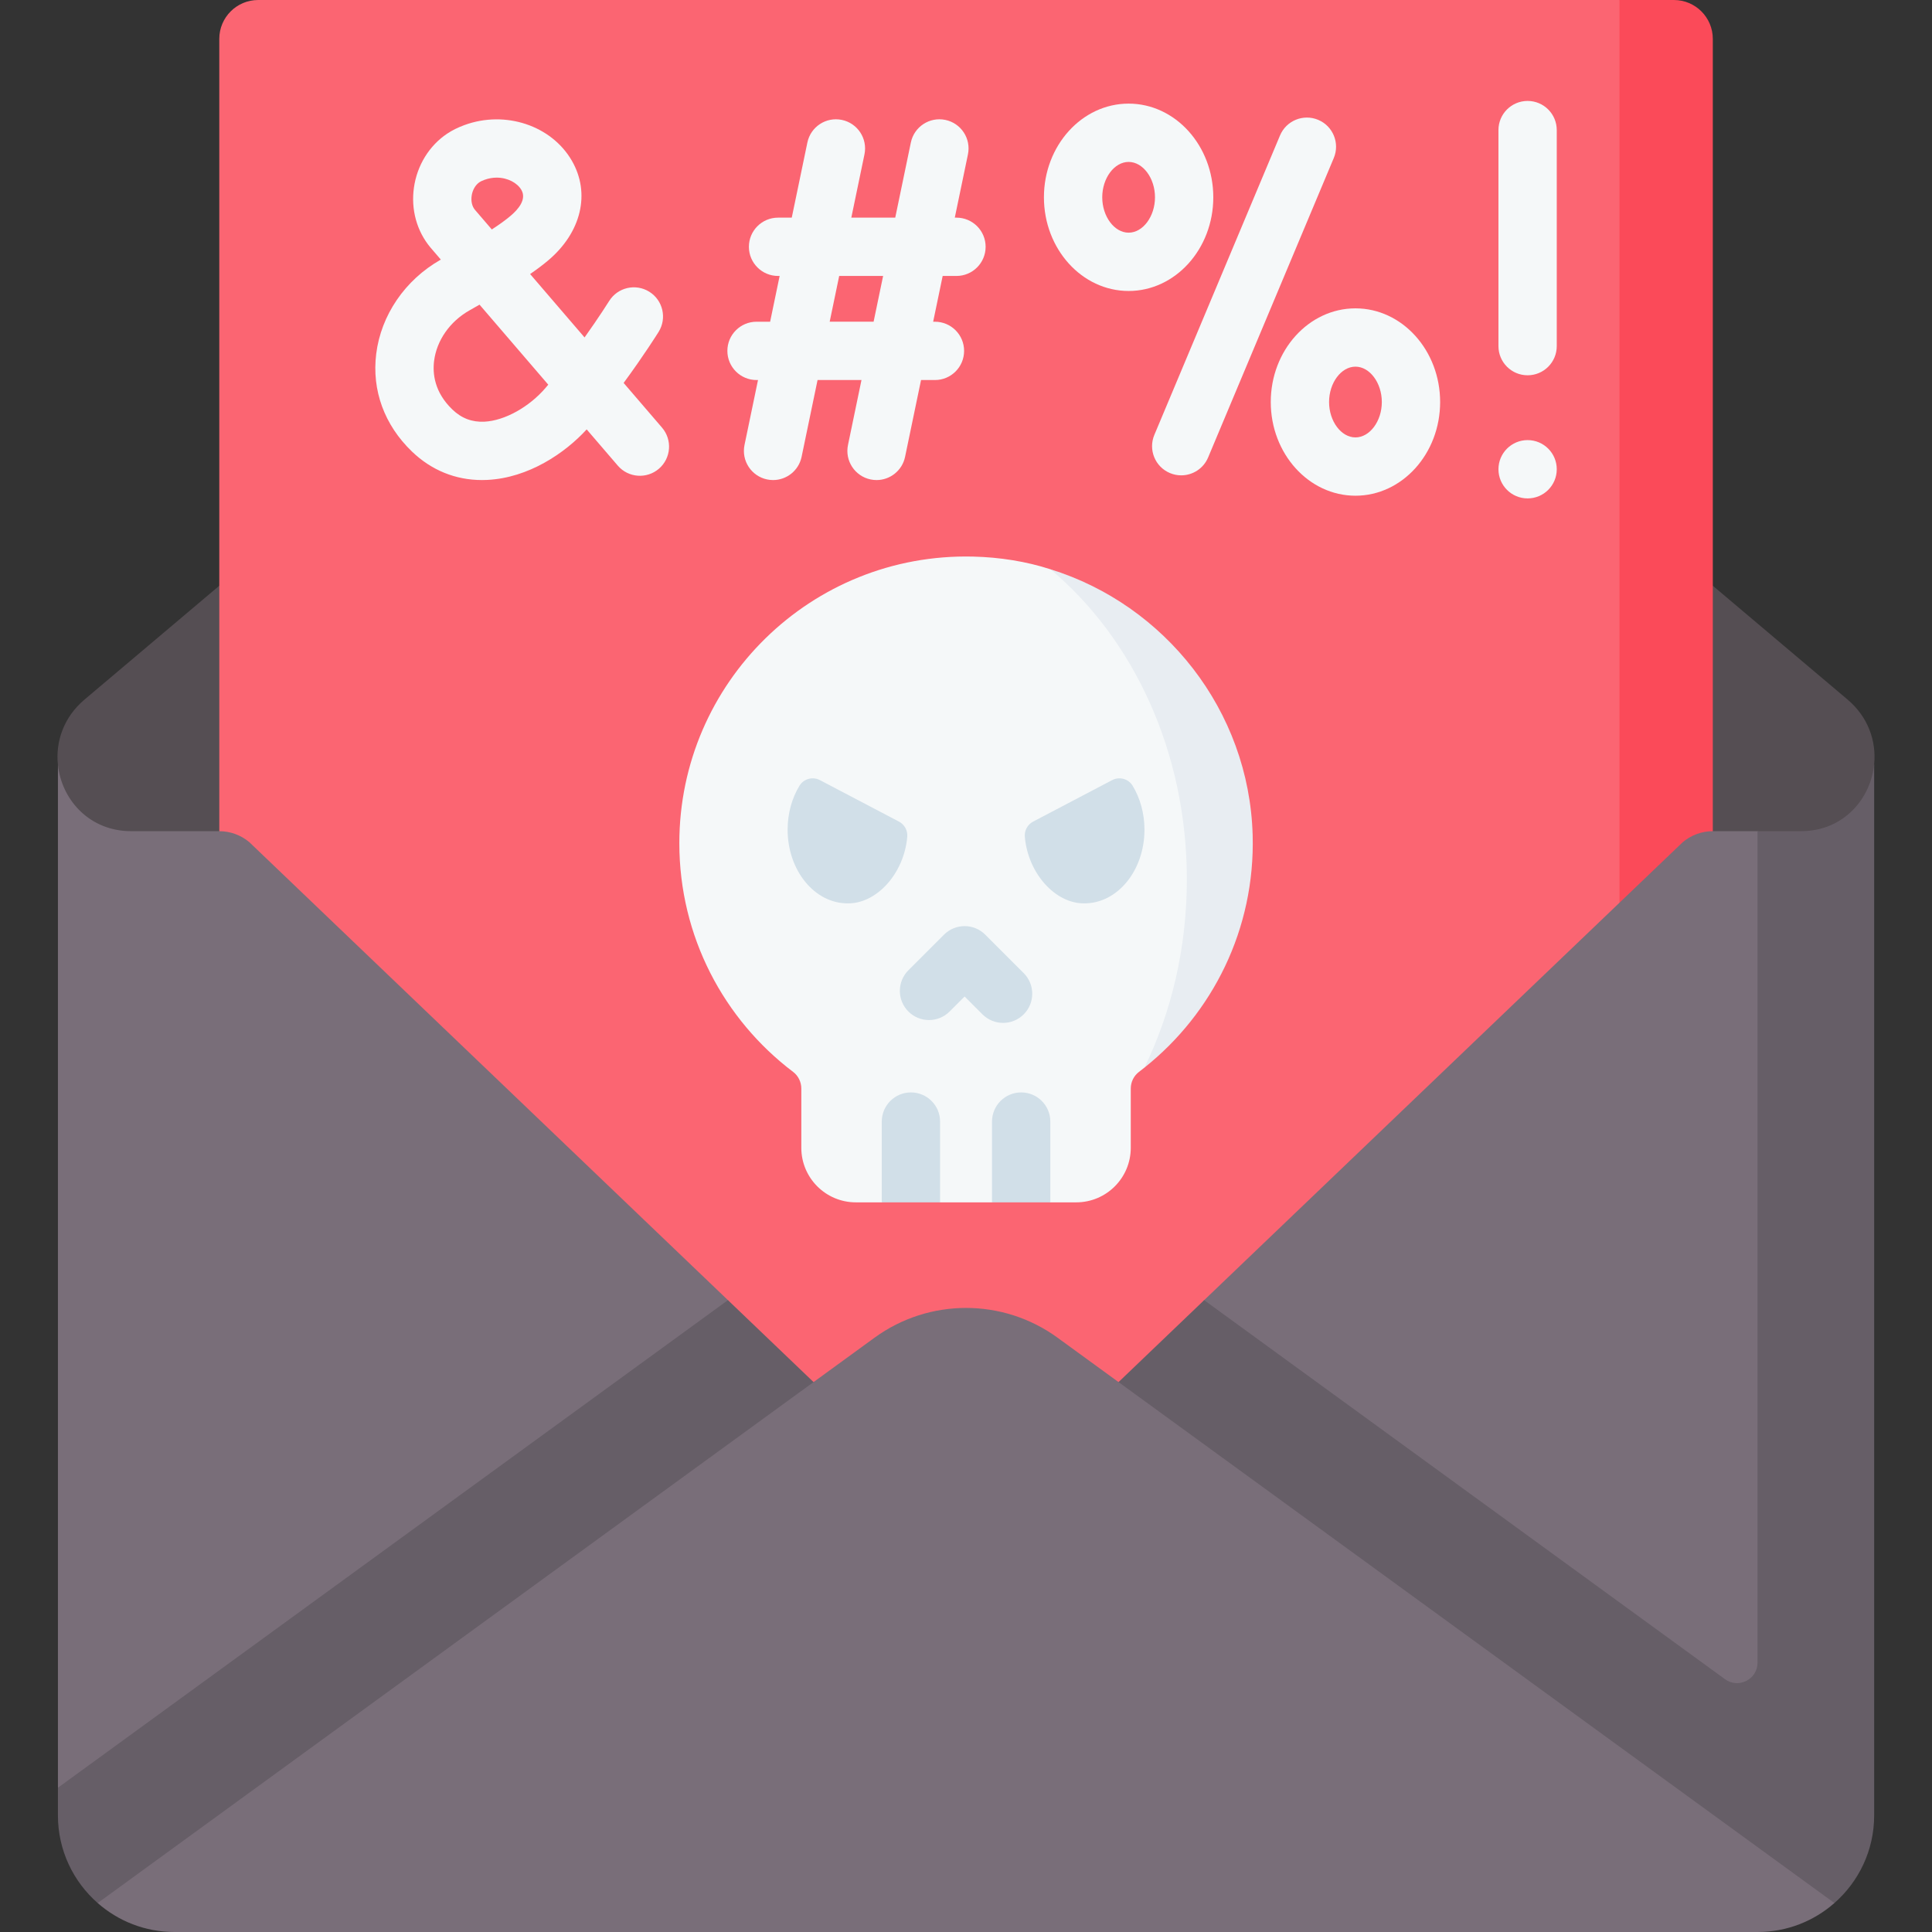
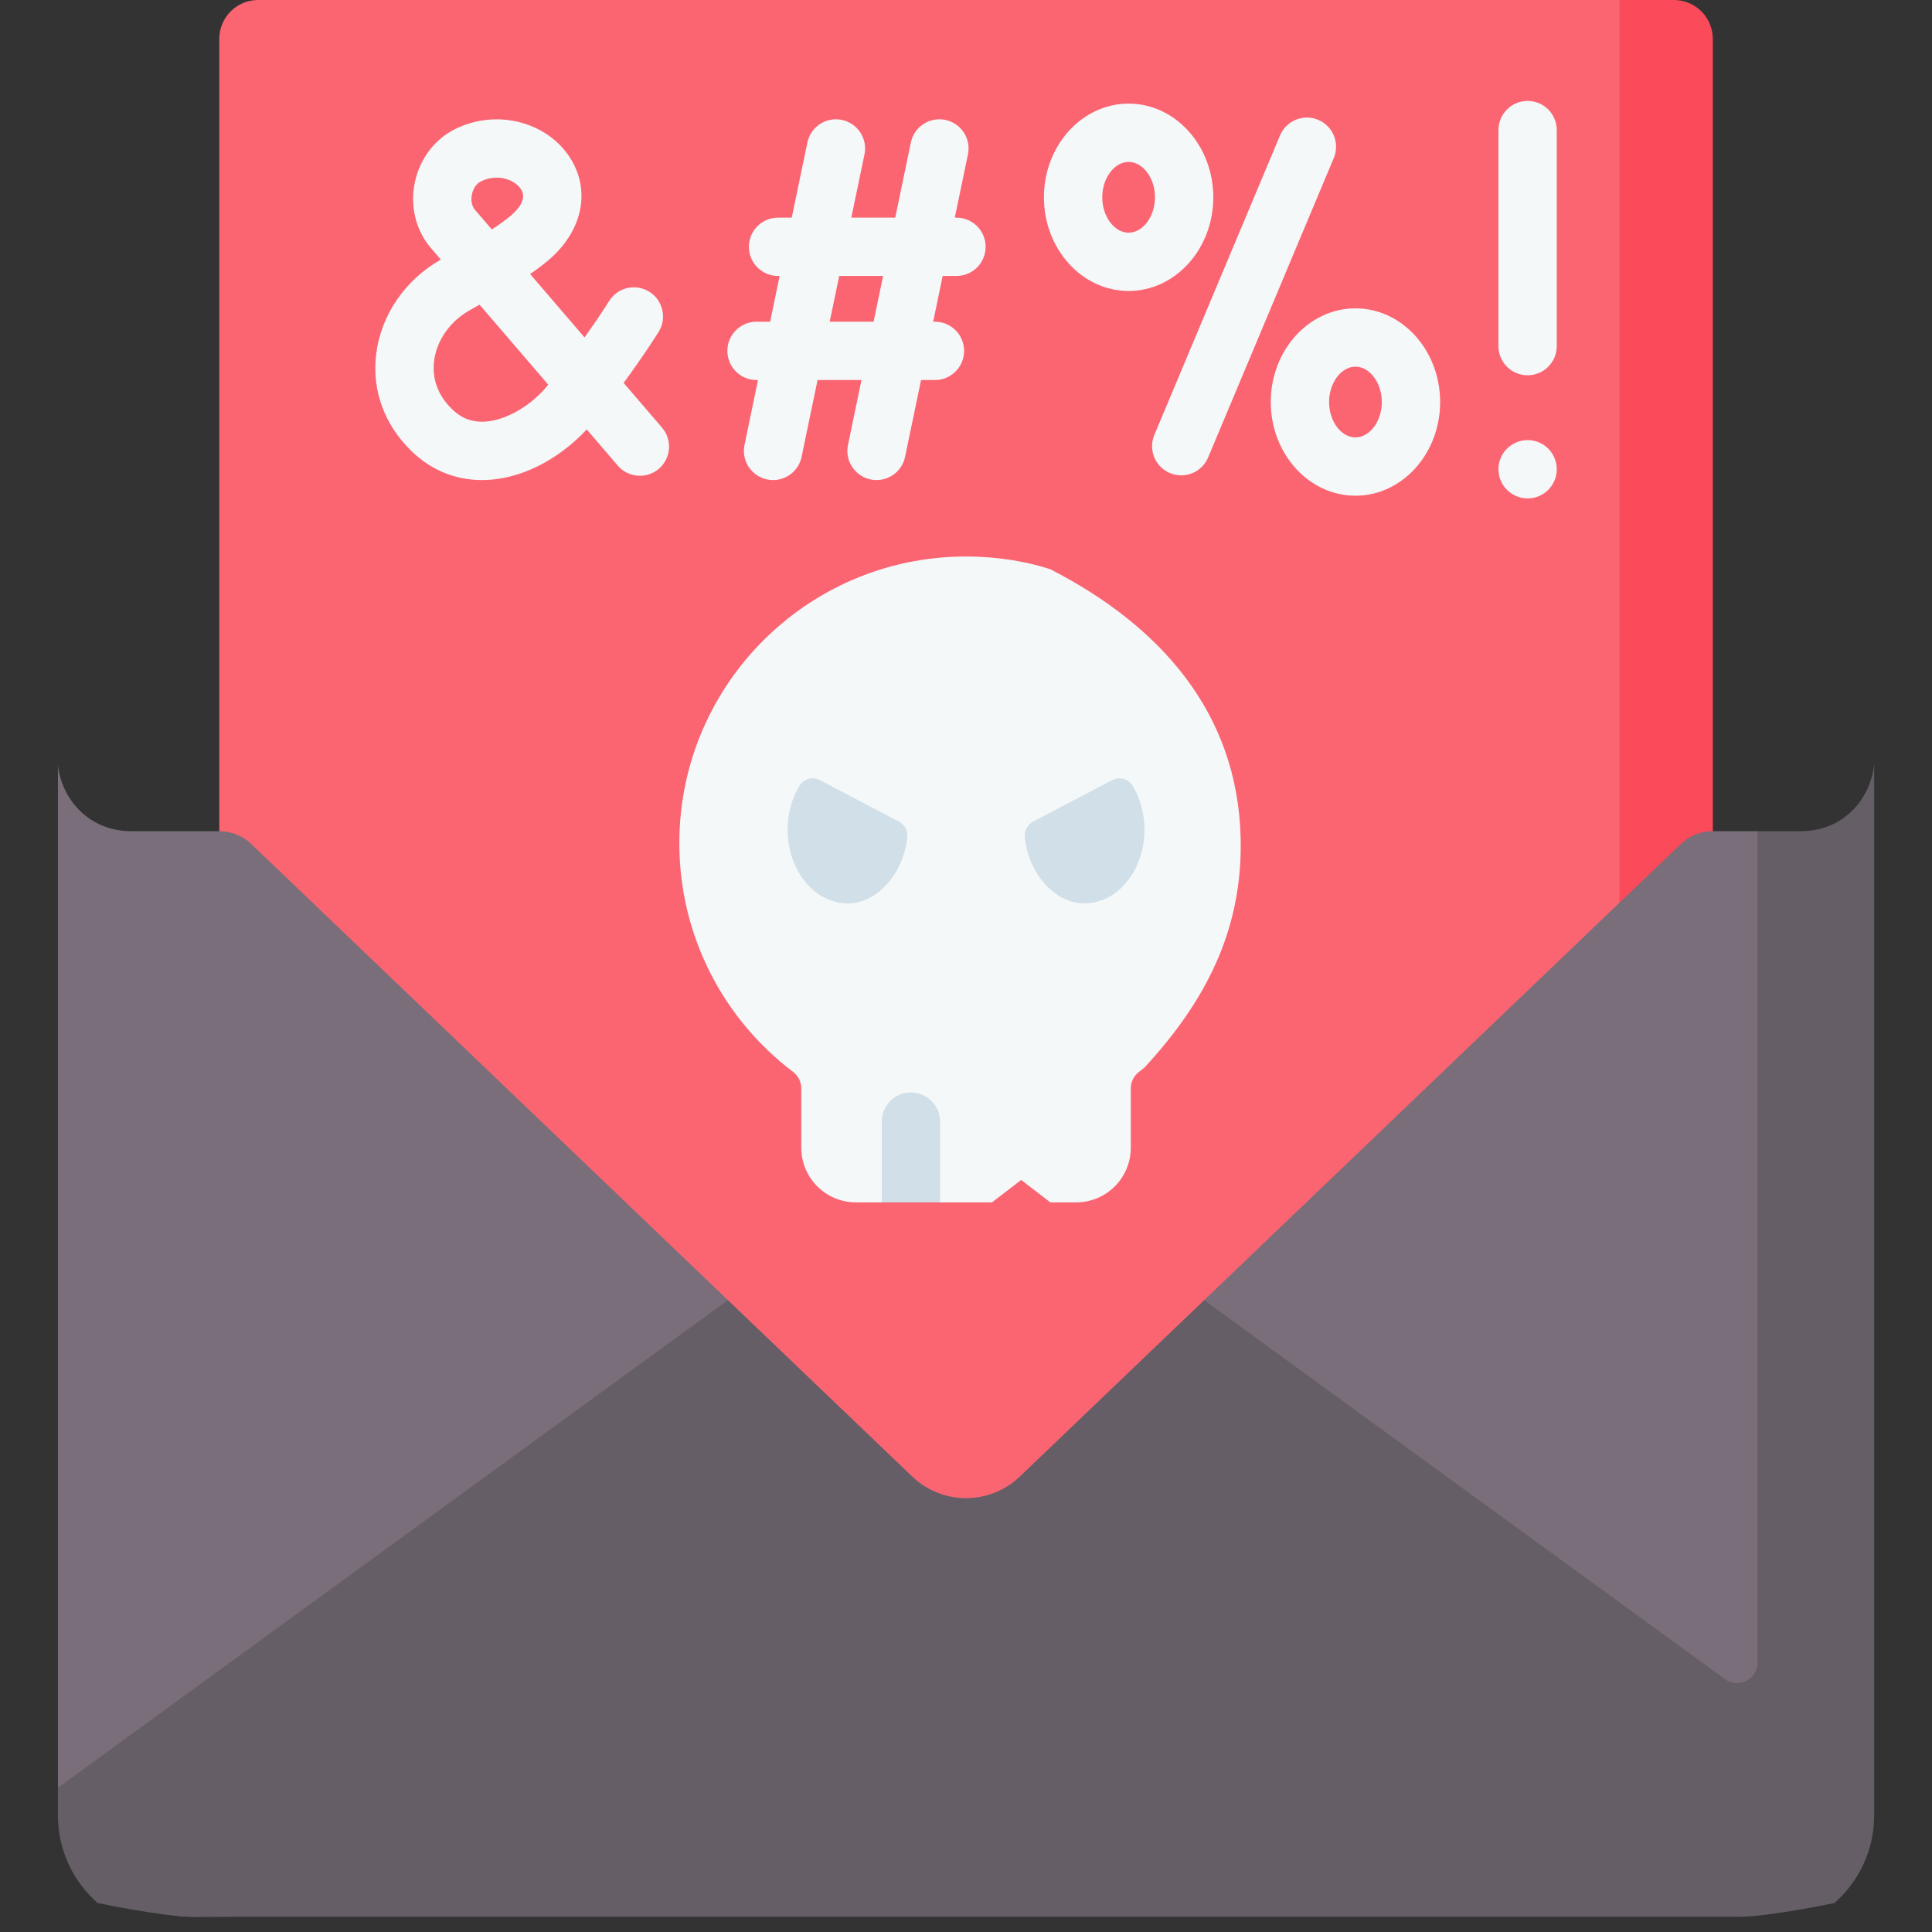
<svg xmlns="http://www.w3.org/2000/svg" id="Capa_1" enable-background="new 0 0 512 512" height="512" viewBox="0 0 512 512" width="512">
  <rect x="0" y="0" width="512" height="512" fill="#333333" stroke="none" />
  <g>
-     <path d="m489.637 185.402-192.984-162.998h-81.282l-192.983 162.998c-5.522 4.667-7.716 11.178-7.036 17.317 0 8.753 7.829 32.814 18.296 33.349l444.729-3.027c10.559-.536 18.296-21.569 18.296-30.57.597-6.057-1.587-12.464-7.036-17.069z" fill="#554e53" />
    <path d="m446.675 411.878h-388.561v-401.576c0-5.69 4.613-10.302 10.302-10.302h360.769l12.362 5.121c5.69 0 10.302 4.612 10.302 10.302z" fill="#fb6572" />
    <path d="m453.91 10.302v401.575h-24.724v-411.877h14.423c5.686 0 10.301 4.615 10.301 10.302z" fill="#fb4a59" />
    <path d="m489.216 474.737c0 17.07-13.835 30.905-30.905 30.905l-407.225 2.328c-17.07 0-30.905-13.835-30.905-30.905l-4.829-3.294v-271.052c.958 8.901 7.829 16.988 18.296 17.523.422.021.845.031 1.267.031h23.189c2.915 0 5.738 1.03 7.963 2.905l126.844 121.378 48.853 61.604c7.974 7.623 20.521 7.623 28.495 0l48.853-61.604 126.844-121.378c2.225-1.875 5.048-2.905 7.953-2.905h11.857l11.831 4.028c.422 0 .845-.01 1.267-.031 10.559-.536 14.932-6.011 14.932-6.011z" fill="#796e79" />
    <path d="m496.673 202.472v278.623c0 9.263-4.083 17.566-10.539 23.231 0 0-17.498 3.645-25.303 3.645h-409.745c-7.805 0-25.196-3.645-25.196-3.645-6.456-5.664-10.539-13.967-10.539-23.231v-7.325l177.562-129.216 48.851 46.75c7.974 7.623 20.521 7.623 28.495 0l48.851-46.75 138.027 100.447c3.591 2.613 8.629.048 8.629-4.392v-220.336h11.342c.422 0 .845-.01 1.267-.031 10.561-.535 17.432-8.777 18.298-17.77z" fill="#665e67" />
-     <path d="m486.134 504.325c-5.429 4.78-12.558 7.675-20.367 7.675h-419.51c-7.809 0-14.938-2.895-20.367-7.675l189.708-138.055 16.163-11.765c14.453-10.518 34.048-10.518 48.501 0l16.163 11.765z" fill="#796e79" />
    <g>
      <path d="m328.774 221.75c.692 24.961-9.62 43.97-25.487 61.179-.476.379-.953.758-1.438 1.126-1.381 1.045-2.182 2.684-2.182 4.416v15.701c0 7.989-6.476 14.465-14.465 14.465h-6.856l-7.726-5.94-7.726 5.94h-13.763l-7.726-5.94-7.726 5.94h-6.856c-7.989 0-14.465-6.476-14.465-14.465v-15.7c0-1.729-.796-3.368-2.175-4.412-18.315-13.864-30.151-35.854-30.151-60.601 0-42.562 35.003-76.955 77.79-75.96 7.16.166 14.157 1.293 20.546 3.361 29.075 14.945 49.49 37.864 50.406 70.89z" fill="#f5f8f9" />
-       <path d="m303.287 282.929c7.16-14.711 11.239-31.74 11.239-49.871 0-33.903-14.268-63.892-36.159-82.198 30.287 9.395 52.673 37.385 53.6 70.444.691 24.961-10.672 47.295-28.68 61.625z" fill="#e8edf2" />
      <g>
        <g>
          <g fill="#d1dfe8">
-             <path d="m278.346 297.228v21.407h-15.453v-21.407c0-4.265 3.462-7.726 7.726-7.726 4.266-.001 7.727 3.461 7.727 7.726z" />
            <path d="m249.131 297.228v21.407h-15.453v-21.407c0-4.265 3.461-7.726 7.726-7.726 4.265-.001 7.727 3.461 7.727 7.726z" />
          </g>
        </g>
        <g>
-           <path d="m265.827 271.077c-1.978 0-3.955-.754-5.464-2.263l-4.728-4.729-3.975 3.975c-3.018 3.018-7.91 3.018-10.927 0-3.018-3.018-3.017-7.909 0-10.927l9.439-9.438c3.017-3.017 7.908-3.018 10.927 0l10.192 10.192c3.017 3.018 3.017 7.909-.001 10.927-1.508 1.509-3.486 2.263-5.463 2.263z" fill="#d1dfe8" />
-         </g>
+           </g>
      </g>
      <g>
        <g>
          <path d="m303.296 219.873c0 10.789-7.115 19.527-15.891 19.527-7.673.128-14.976-7.885-15.814-17.65-.142-1.658.723-3.243 2.197-4.016l20.94-10.991c1.918-1.007 4.306-.369 5.429 1.483 1.972 3.251 3.139 7.28 3.139 11.647z" fill="#d1dfe8" />
        </g>
        <path d="m208.728 219.873c0 10.789 7.115 19.527 15.891 19.527 7.673.128 14.976-7.885 15.814-17.65.142-1.658-.723-3.243-2.197-4.016l-20.94-10.991c-1.918-1.007-4.306-.369-5.429 1.483-1.972 3.251-3.139 7.28-3.139 11.647z" fill="#d1dfe8" />
      </g>
    </g>
    <g fill="#f5f8f9">
      <g>
        <path d="m253.474 57.677h-.443l3.485-16.766c.868-4.178-1.814-8.269-5.992-9.137-4.175-.868-8.269 1.815-9.137 5.992l-4.139 19.911h-11.639l3.485-16.766c.868-4.178-1.814-8.269-5.992-9.137-4.177-.868-8.268 1.815-9.137 5.992l-4.139 19.911h-3.633c-4.267 0-7.726 3.459-7.726 7.726s3.459 7.726 7.726 7.726h.421l-2.521 12.129h-3.603c-4.267 0-7.726 3.459-7.726 7.726s3.459 7.726 7.726 7.726h.391l-3.577 17.209c-.868 4.178 1.814 8.269 5.992 9.137.53.11 1.059.163 1.58.163 3.584 0 6.798-2.508 7.557-6.155l4.231-20.354h11.639l-3.577 17.209c-.868 4.178 1.814 8.269 5.992 9.137.53.11 1.059.163 1.58.163 3.584 0 6.798-2.508 7.557-6.155l4.231-20.354h3.685c4.267 0 7.726-3.459 7.726-7.726s-3.459-7.726-7.726-7.726h-.473l2.521-12.129h3.655c4.267 0 7.727-3.459 7.727-7.726s-3.46-7.726-7.727-7.726zm-21.96 27.581h-11.639l2.521-12.129h11.639z" />
        <path d="m165.27 101.482c5.385-7.325 9.043-13.164 9.266-13.522 2.26-3.62 1.156-8.386-2.463-10.645-3.622-2.261-8.387-1.156-10.645 2.463-.044.07-2.595 4.142-6.513 9.648l-14.433-16.803c1.742-1.191 3.317-2.369 4.772-3.594 8.824-7.436 11.29-17.821 6.281-26.459-5.409-9.329-17.637-13.384-28.436-9.431-1.746.638-3.243 1.38-4.576 2.269-4.766 3.179-7.984 8.393-8.828 14.307-.827 5.797.758 11.57 4.4 15.902l2.73 3.179c-.038.022-.075.043-.114.065-9.374 5.344-15.732 14.651-17.009 24.896-1.205 9.672 2.155 18.868 9.461 25.896 5.162 4.966 11.555 7.565 18.564 7.565.476 0 .956-.012 1.437-.036 10.905-.545 20.548-7.088 26.31-13.389l8.246 9.601c2.781 3.238 7.66 3.607 10.895.827 3.237-2.781 3.607-7.658.827-10.895zm-40.278-49.583c.22-1.545 1.007-2.903 2.103-3.634.203-.135.596-.352 1.311-.613 1.094-.4 2.185-.578 3.225-.578 2.94 0 5.475 1.419 6.536 3.248 1.44 2.482-.767 5.117-2.871 6.89-1.365 1.151-3.018 2.334-4.961 3.597l-4.465-5.198c-.765-.909-1.085-2.262-.878-3.712zm19.641 50.831c-4.362 5.128-10.888 8.753-16.239 9.02-3.294.167-6.086-.892-8.517-3.232-4.754-4.573-5.256-9.512-4.841-12.85.678-5.436 4.164-10.439 9.328-13.382.936-.533 1.841-1.049 2.716-1.55l18.216 21.208c-.219.263-.441.525-.663.786z" />
        <path d="m349.333 31.76c-3.934-1.651-8.463.199-10.115 4.134l-33.305 79.358c-1.651 3.935.2 8.463 4.135 10.114.977.41 1.99.604 2.987.604 3.018 0 5.886-1.78 7.128-4.738l33.305-79.358c1.651-3.934-.2-8.463-4.135-10.114z" />
        <path d="m321.537 52.286c0-13.69-10.067-24.827-22.442-24.827s-22.443 11.137-22.443 24.827c0 13.689 10.067 24.826 22.443 24.826 12.375.001 22.442-11.137 22.442-24.826zm-22.441 9.374c-3.789 0-6.99-4.293-6.99-9.374s3.201-9.374 6.99-9.374 6.989 4.293 6.989 9.374-3.201 9.374-6.989 9.374z" />
        <path d="m359.209 81.717c-12.375 0-22.443 11.137-22.443 24.827 0 13.689 10.067 24.826 22.443 24.826 12.374 0 22.442-11.137 22.442-24.826s-10.067-24.827-22.442-24.827zm0 34.201c-3.789 0-6.99-4.293-6.99-9.374s3.201-9.374 6.99-9.374 6.989 4.293 6.989 9.374-3.2 9.374-6.989 9.374z" />
        <path d="m404.83 99.454c4.268 0 7.726-3.459 7.726-7.726v-57.253c0-4.267-3.459-7.726-7.726-7.726s-7.726 3.459-7.726 7.726v57.253c0 4.267 3.458 7.726 7.726 7.726z" />
      </g>
      <circle cx="404.832" cy="124.357" r="7.726" />
    </g>
  </g>
</svg>